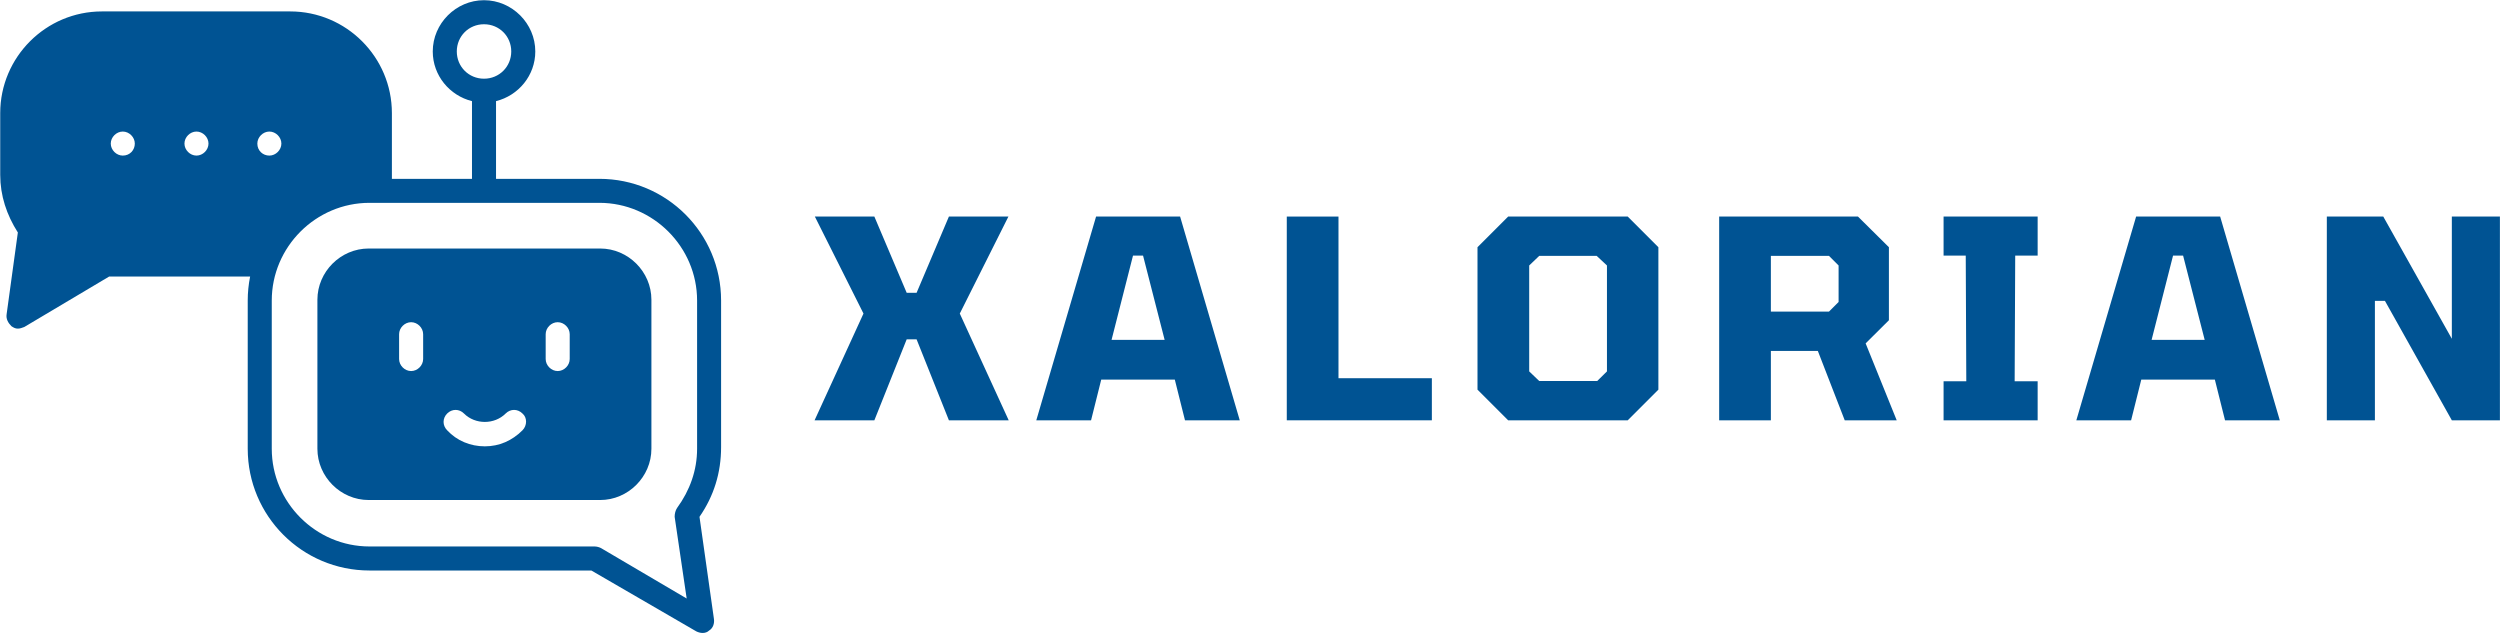
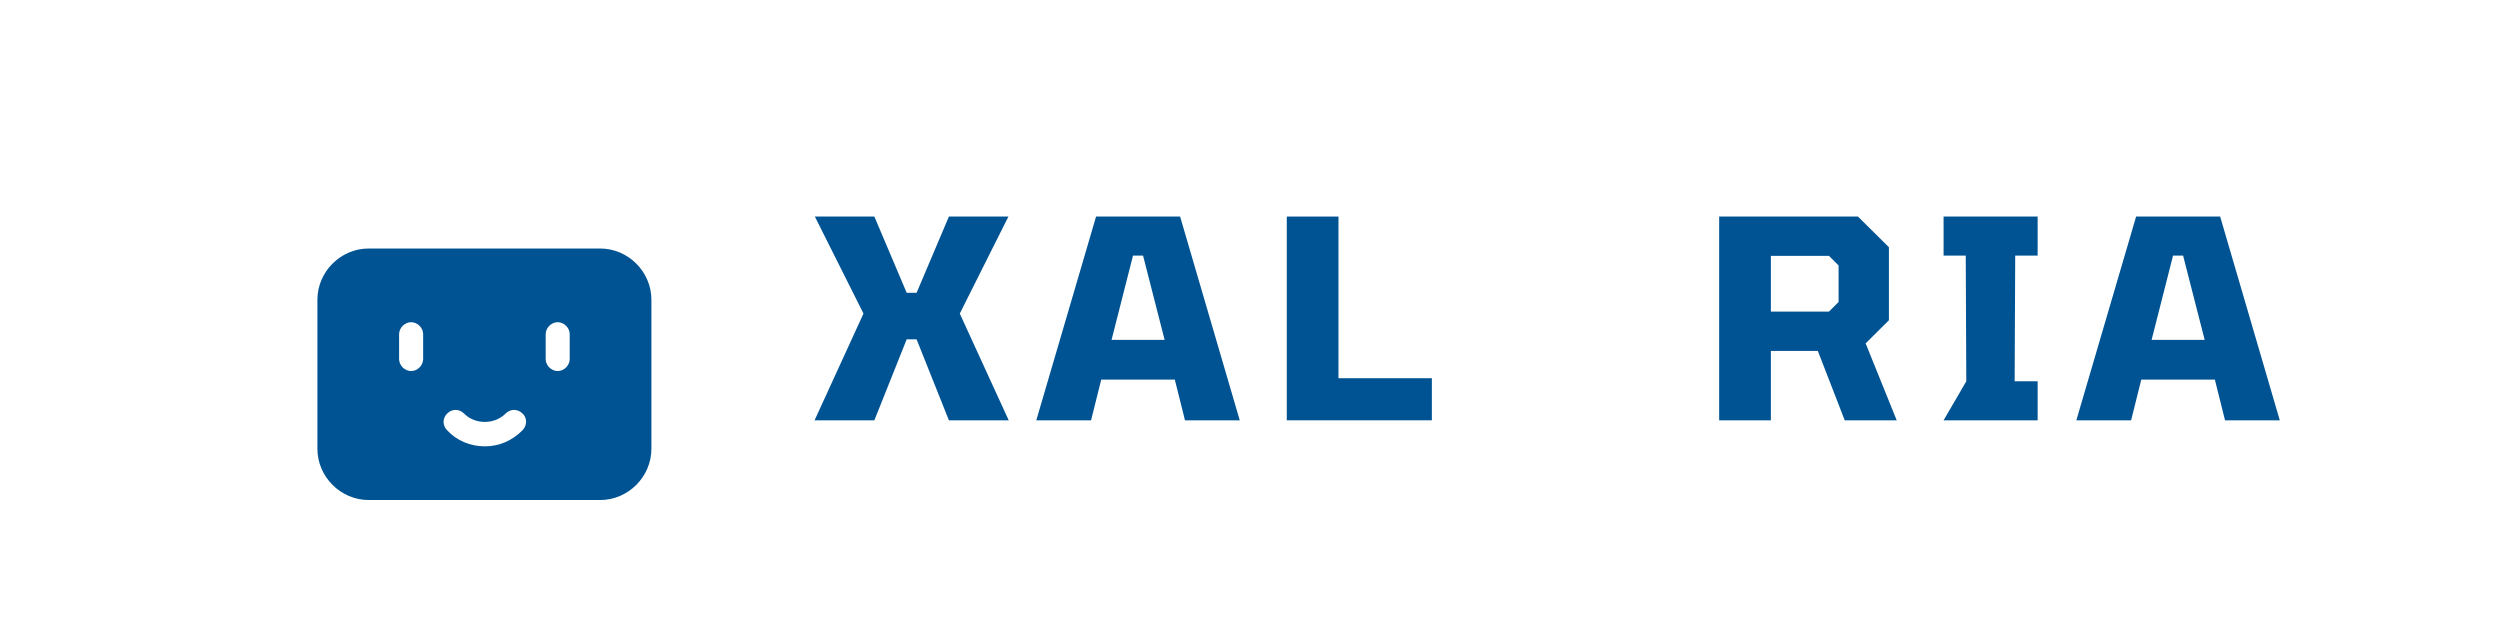
<svg xmlns="http://www.w3.org/2000/svg" zoomAndPan="magnify" preserveAspectRatio="xMidYMid meet" version="1.0" viewBox="41.03 152 280.3 71">
  <defs>
    <g />
    <clipPath id="9b382a36fe">
-       <path d="M 41.043 152.023 L 122 152.023 L 122 223 L 41.043 223 Z M 41.043 152.023 " clip-rule="nonzero" />
-     </clipPath>
+       </clipPath>
  </defs>
  <g clip-path="url(#9b382a36fe)">
    <path fill="#005393" d="M 121.879 185.699 C 121.879 178.156 115.773 172.051 108.23 172.051 L 96.645 172.051 L 96.645 163.34 C 99.16 162.711 101.047 160.465 101.047 157.77 C 101.047 154.629 98.441 152.023 95.297 152.023 C 92.156 152.023 89.551 154.629 89.551 157.77 C 89.551 160.465 91.438 162.711 93.949 163.34 L 93.949 172.051 L 84.969 172.051 L 84.969 164.684 C 84.969 158.398 79.852 153.281 73.566 153.281 L 52.461 153.281 C 46.176 153.281 41.055 158.398 41.055 164.684 L 41.055 171.602 C 41.055 173.934 41.773 176.09 43.031 178.066 L 41.773 187.227 C 41.684 187.766 41.953 188.215 42.312 188.574 C 42.582 188.754 42.762 188.844 43.031 188.844 C 43.301 188.844 43.48 188.754 43.75 188.664 L 53.27 183.004 L 69.074 183.004 C 68.895 183.902 68.805 184.801 68.805 185.699 L 68.805 202.312 C 68.805 209.855 74.914 215.965 82.457 215.965 L 107.332 215.965 L 119.098 222.789 C 119.277 222.879 119.543 222.969 119.812 222.969 C 120.082 222.969 120.352 222.879 120.531 222.699 C 120.98 222.43 121.16 221.891 121.07 221.352 L 119.457 209.945 C 121.07 207.613 121.879 205.008 121.879 202.133 Z M 54.797 169.445 C 54.078 169.445 53.449 168.816 53.449 168.098 C 53.449 167.379 54.078 166.75 54.797 166.75 C 55.516 166.75 56.145 167.379 56.145 168.098 C 56.145 168.816 55.605 169.445 54.797 169.445 Z M 63.059 169.445 C 62.34 169.445 61.711 168.816 61.711 168.098 C 61.711 167.379 62.34 166.75 63.059 166.75 C 63.777 166.75 64.406 167.379 64.406 168.098 C 64.406 168.816 63.777 169.445 63.059 169.445 Z M 92.246 157.77 C 92.246 156.062 93.59 154.719 95.297 154.719 C 97.004 154.719 98.352 156.062 98.352 157.77 C 98.352 159.477 97.004 160.824 95.297 160.824 C 93.59 160.824 92.246 159.477 92.246 157.77 Z M 69.883 168.098 C 69.883 167.379 70.512 166.75 71.23 166.75 C 71.949 166.75 72.578 167.379 72.578 168.098 C 72.578 168.816 71.949 169.445 71.23 169.445 C 70.512 169.445 69.883 168.906 69.883 168.098 Z M 119.188 202.312 C 119.188 204.738 118.379 206.984 116.941 208.957 C 116.762 209.227 116.672 209.586 116.672 209.945 L 118.02 219.105 L 108.41 213.449 C 108.23 213.359 107.961 213.27 107.691 213.27 L 82.457 213.27 C 76.438 213.27 71.5 208.332 71.5 202.312 L 71.5 185.699 C 71.5 179.684 76.438 174.742 82.457 174.742 L 108.23 174.742 C 114.246 174.742 119.188 179.684 119.188 185.699 Z M 119.188 202.312 " fill-opacity="1" fill-rule="nonzero" />
  </g>
  <path fill="#005393" d="M 108.32 179.863 L 82.367 179.863 C 79.223 179.863 76.617 182.465 76.617 185.609 L 76.617 202.312 C 76.617 205.457 79.223 208.062 82.367 208.062 L 108.32 208.062 C 111.461 208.062 114.066 205.457 114.066 202.312 L 114.066 185.609 C 114.066 182.465 111.461 179.863 108.32 179.863 Z M 88.473 192.254 C 88.473 192.973 87.844 193.602 87.125 193.602 C 86.406 193.602 85.777 192.973 85.777 192.254 L 85.777 189.473 C 85.777 188.754 86.406 188.125 87.125 188.125 C 87.844 188.125 88.473 188.754 88.473 189.473 Z M 99.609 200.246 C 98.441 201.414 97.004 202.043 95.387 202.043 C 93.77 202.043 92.246 201.414 91.168 200.246 C 90.629 199.707 90.629 198.902 91.168 198.363 C 91.707 197.824 92.516 197.824 93.051 198.363 C 94.309 199.621 96.465 199.621 97.723 198.363 C 98.262 197.824 99.07 197.824 99.609 198.363 C 100.148 198.812 100.148 199.707 99.609 200.246 Z M 104.906 192.254 C 104.906 192.973 104.277 193.602 103.559 193.602 C 102.84 193.602 102.211 192.973 102.211 192.254 L 102.211 189.473 C 102.211 188.754 102.84 188.125 103.559 188.125 C 104.277 188.125 104.906 188.754 104.906 189.473 Z M 104.906 192.254 " fill-opacity="1" fill-rule="nonzero" />
  <g fill="#005393" fill-opacity="1">
    <g transform="translate(132.36, 199.125)">
      <g>
        <path d="M 0 0 L 5.484 -11.969 L 0.031 -22.844 L 6.703 -22.844 L 10.328 -14.297 L 11.438 -14.297 L 15.062 -22.844 L 21.734 -22.844 L 16.281 -11.969 L 21.766 0 L 15.062 0 L 11.438 -9.078 L 10.328 -9.078 L 6.703 0 Z M 0 0 " />
      </g>
    </g>
  </g>
  <g fill="#005393" fill-opacity="1">
    <g transform="translate(157.219, 199.125)">
      <g>
        <path d="M 0 0 L 6.703 -22.844 L 16.125 -22.844 L 22.812 0 L 16.672 0 L 15.531 -4.562 L 7.281 -4.562 L 6.141 0 Z M 8.438 -9.016 L 14.391 -9.016 L 11.969 -18.469 L 10.844 -18.469 Z M 8.438 -9.016 " />
      </g>
    </g>
  </g>
  <g fill="#005393" fill-opacity="1">
    <g transform="translate(183.132, 199.125)">
      <g>
        <path d="M 2.172 0 L 2.172 -22.844 L 7.969 -22.844 L 7.969 -4.719 L 18.438 -4.719 L 18.438 0 Z M 2.172 0 " />
      </g>
    </g>
  </g>
  <g fill="#005393" fill-opacity="1">
    <g transform="translate(205.14, 199.125)">
      <g>
-         <path d="M 4.984 0 L 1.547 -3.438 L 1.547 -19.406 L 4.984 -22.844 L 18.391 -22.844 L 21.828 -19.406 L 21.828 -3.438 L 18.391 0 Z M 8.469 -4.406 L 14.969 -4.406 L 16.062 -5.484 L 16.062 -17.359 L 14.906 -18.438 L 8.469 -18.438 L 7.344 -17.359 L 7.344 -5.484 Z M 8.469 -4.406 " />
-       </g>
+         </g>
    </g>
  </g>
  <g fill="#005393" fill-opacity="1">
    <g transform="translate(231.611, 199.125)">
      <g>
        <path d="M 2.172 0 L 2.172 -22.844 L 17.734 -22.844 L 21.203 -19.406 L 21.203 -11.219 L 18.594 -8.625 L 22.078 0 L 16.25 0 L 13.234 -7.781 L 7.969 -7.781 L 7.969 0 Z M 7.969 -12.188 L 14.484 -12.188 L 15.562 -13.266 L 15.562 -17.359 L 14.484 -18.438 L 7.969 -18.438 Z M 7.969 -12.188 " />
      </g>
    </g>
  </g>
  <g fill="#005393" fill-opacity="1">
    <g transform="translate(257.71, 199.125)">
      <g>
-         <path d="M 1.234 0 L 1.234 -4.375 L 3.781 -4.375 L 3.719 -18.469 L 1.234 -18.469 L 1.234 -22.844 L 11.781 -22.844 L 11.781 -18.469 L 9.266 -18.469 L 9.203 -4.375 L 11.781 -4.375 L 11.781 0 Z M 1.234 0 " />
+         <path d="M 1.234 0 L 3.781 -4.375 L 3.719 -18.469 L 1.234 -18.469 L 1.234 -22.844 L 11.781 -22.844 L 11.781 -18.469 L 9.266 -18.469 L 9.203 -4.375 L 11.781 -4.375 L 11.781 0 Z M 1.234 0 " />
      </g>
    </g>
  </g>
  <g fill="#005393" fill-opacity="1">
    <g transform="translate(273.829, 199.125)">
      <g>
        <path d="M 0 0 L 6.703 -22.844 L 16.125 -22.844 L 22.812 0 L 16.672 0 L 15.531 -4.562 L 7.281 -4.562 L 6.141 0 Z M 8.438 -9.016 L 14.391 -9.016 L 11.969 -18.469 L 10.844 -18.469 Z M 8.438 -9.016 " />
      </g>
    </g>
  </g>
  <g fill="#005393" fill-opacity="1">
    <g transform="translate(299.742, 199.125)">
      <g>
-         <path d="M 2.172 0 L 2.172 -22.844 L 8.5 -22.844 L 16.188 -9.141 L 16.188 -22.844 L 21.578 -22.844 L 21.578 0 L 16.188 0 L 8.688 -13.391 L 7.562 -13.391 L 7.562 0 Z M 2.172 0 " />
-       </g>
+         </g>
    </g>
  </g>
</svg>